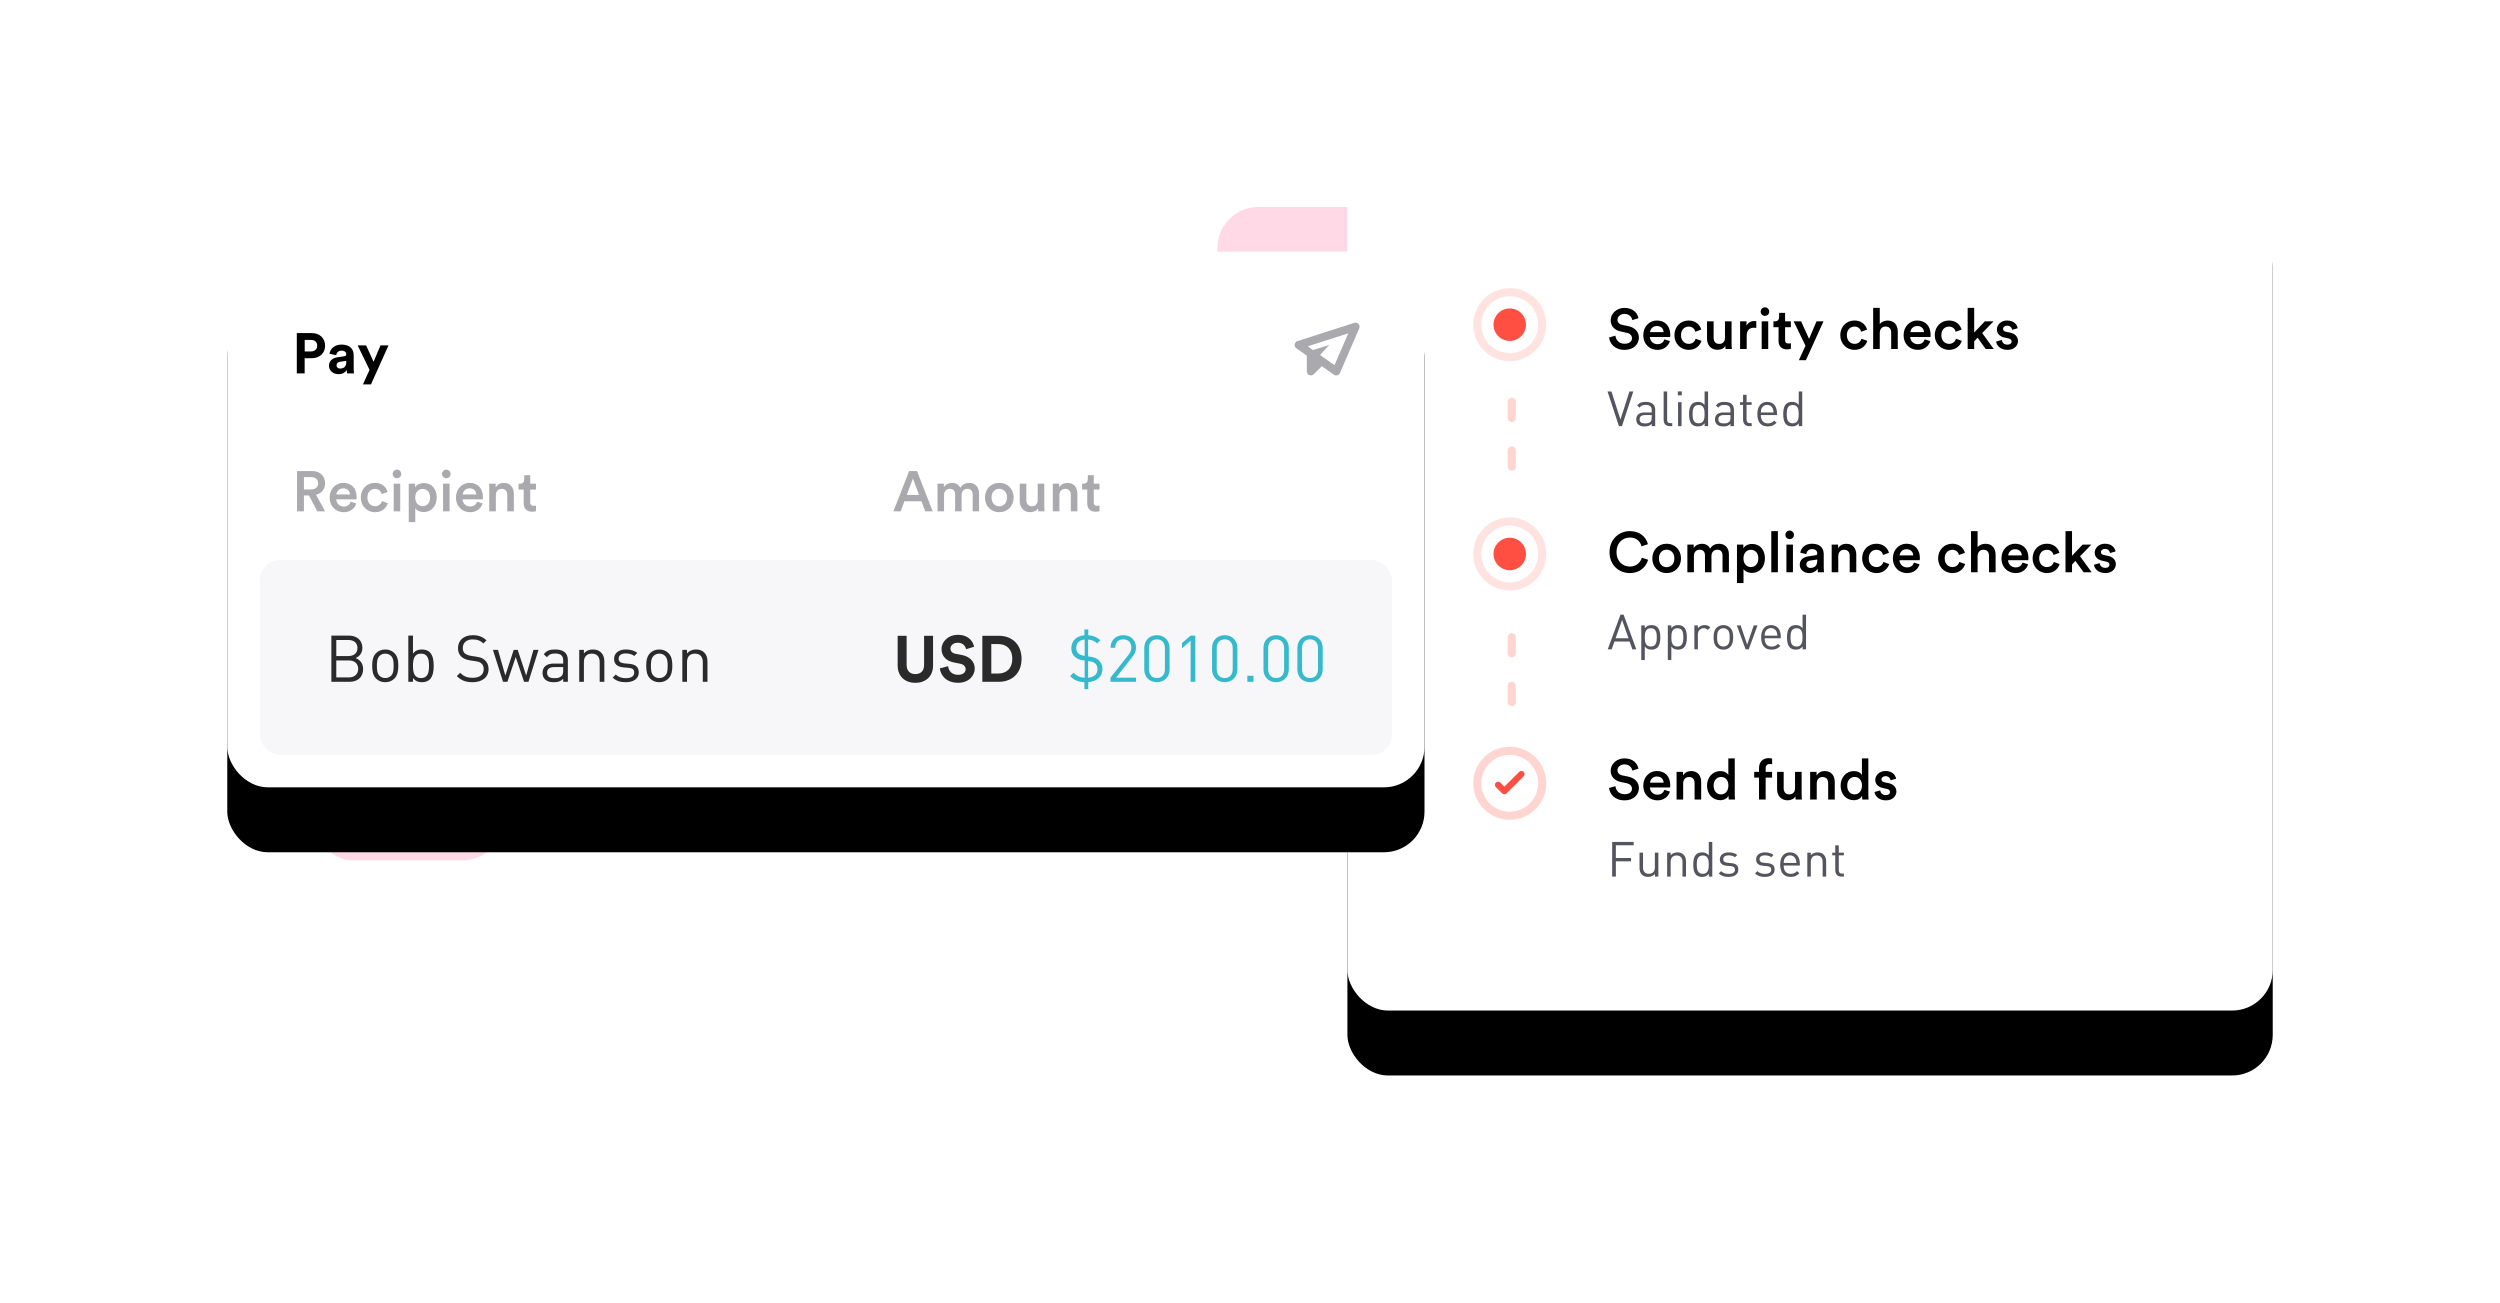
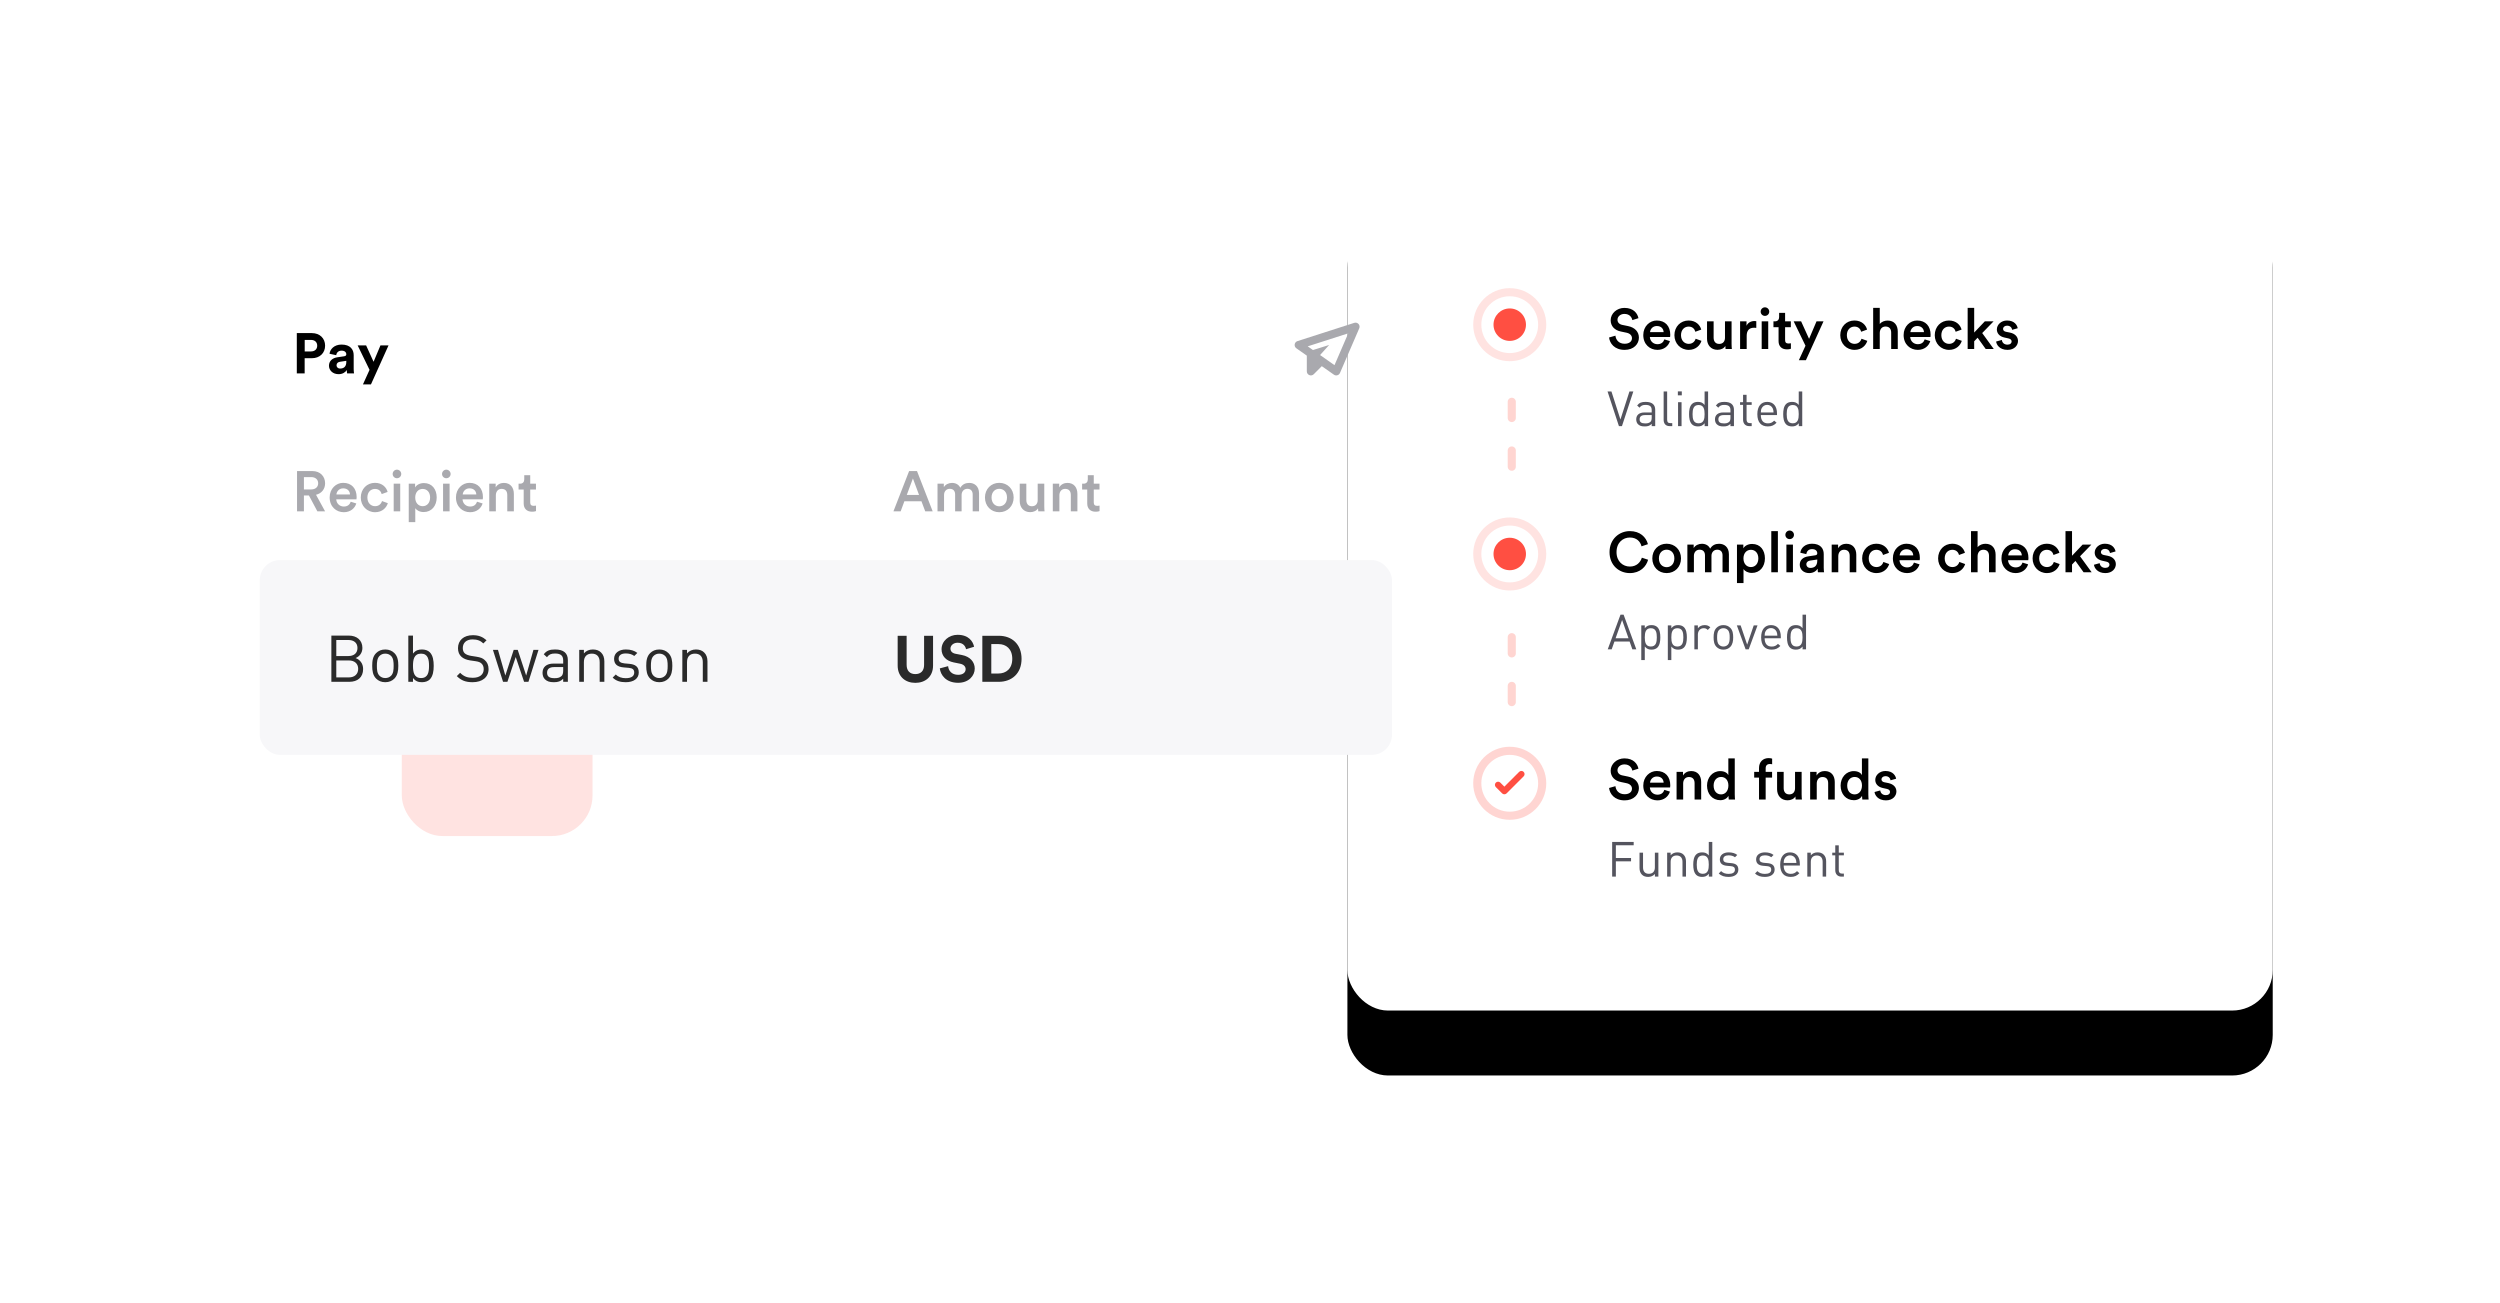
<svg xmlns="http://www.w3.org/2000/svg" xmlns:xlink="http://www.w3.org/1999/xlink" width="616" height="321" viewBox="0 0 616 321">
  <defs>
    <rect id="secure-and-compliant-en-a" width="228" height="209" x="0" y="0" rx="10" />
    <filter id="secure-and-compliant-en-b" width="180.7%" height="188%" x="-40.4%" y="-36.4%" filterUnits="objectBoundingBox">
      <feOffset dy="16" in="SourceAlpha" result="shadowOffsetOuter1" />
      <feGaussianBlur in="shadowOffsetOuter1" result="shadowBlurOuter1" stdDeviation="28" />
      <feColorMatrix in="shadowBlurOuter1" values="0 0 0 0 0.165   0 0 0 0 0.165   0 0 0 0 0.165  0 0 0 0.16 0" />
    </filter>
-     <rect id="secure-and-compliant-en-e" width="295" height="132" x="0" y="0" rx="10" />
    <filter id="secure-and-compliant-en-d" width="162.4%" height="239.4%" x="-31.2%" y="-57.6%" filterUnits="objectBoundingBox">
      <feOffset dy="16" in="SourceAlpha" result="shadowOffsetOuter1" />
      <feGaussianBlur in="shadowOffsetOuter1" result="shadowBlurOuter1" stdDeviation="28" />
      <feColorMatrix in="shadowBlurOuter1" values="0 0 0 0 0.165   0 0 0 0 0.165   0 0 0 0 0.165  0 0 0 0.16 0" />
    </filter>
    <rect id="secure-and-compliant-en-f" width="279" height="48" x="0" y="0" rx="5" />
  </defs>
  <g fill="none" fill-rule="evenodd" transform="translate(56 40)">
    <rect width="47" height="50" x="43" y="116" fill="#FF4F42" fill-rule="nonzero" opacity=".16" rx="10" />
-     <rect width="58" height="62" x="244" y="11" fill="#FF135F" fill-rule="nonzero" opacity=".16" rx="10" />
-     <rect width="47" height="50" x="21" y="122" fill="#FF135F" fill-rule="nonzero" opacity=".16" rx="10" />
    <g transform="translate(276)">
      <mask id="secure-and-compliant-en-c" fill="#fff">
        <use xlink:href="#secure-and-compliant-en-a" />
      </mask>
      <g fill-rule="nonzero">
        <use fill="#000" filter="url(#secure-and-compliant-en-b)" xlink:href="#secure-and-compliant-en-a" />
        <use fill="#FFF" xlink:href="#secure-and-compliant-en-a" />
      </g>
      <g mask="url(#secure-and-compliant-en-c)">
        <g transform="translate(32 32)">
          <path fill="#000" fill-rule="nonzero" d="M39.714,6.398 L38.202,6.874 C38.104,6.258 37.586,5.348 36.256,5.348 C35.248,5.348 34.548,6.02 34.548,6.776 C34.548,7.406 34.94,7.882 35.71,8.05 L37.138,8.344 C38.888,8.694 39.826,9.8 39.826,11.2 C39.826,12.74 38.58,14.21 36.312,14.21 C33.792,14.21 32.63,12.586 32.476,11.158 L34.044,10.71 C34.142,11.746 34.884,12.698 36.312,12.698 C37.502,12.698 38.118,12.096 38.118,11.326 C38.118,10.682 37.642,10.164 36.788,9.982 L35.388,9.688 C33.876,9.38 32.868,8.386 32.868,6.902 C32.868,5.236 34.394,3.864 36.242,3.864 C38.58,3.864 39.49,5.292 39.714,6.398 Z M42.57,9.842 L45.916,9.842 C45.888,9.044 45.356,8.33 44.236,8.33 C43.214,8.33 42.626,9.114 42.57,9.842 Z M46.098,11.62 L47.47,12.054 C47.106,13.244 46.028,14.21 44.39,14.21 C42.542,14.21 40.904,12.866 40.904,10.556 C40.904,8.4 42.5,6.972 44.222,6.972 C46.322,6.972 47.554,8.358 47.554,10.514 C47.554,10.78 47.526,11.004 47.512,11.032 L42.528,11.032 C42.57,12.068 43.382,12.81 44.39,12.81 C45.37,12.81 45.874,12.292 46.098,11.62 Z M52.076,8.47 C51.082,8.47 50.2,9.212 50.2,10.584 C50.2,11.956 51.082,12.726 52.104,12.726 C53.168,12.726 53.658,11.984 53.812,11.466 L55.24,11.984 C54.918,13.048 53.896,14.21 52.104,14.21 C50.102,14.21 48.576,12.656 48.576,10.584 C48.576,8.484 50.102,6.972 52.062,6.972 C53.896,6.972 54.904,8.12 55.184,9.212 L53.728,9.744 C53.574,9.142 53.112,8.47 52.076,8.47 Z M61.12,13.244 C60.784,13.86 59.986,14.196 59.188,14.196 C57.564,14.196 56.612,12.992 56.612,11.48 L56.612,7.182 L58.236,7.182 L58.236,11.186 C58.236,12.026 58.628,12.74 59.608,12.74 C60.546,12.74 61.036,12.11 61.036,11.214 L61.036,7.182 L62.66,7.182 L62.66,12.754 C62.66,13.314 62.702,13.748 62.73,14 L61.176,14 C61.148,13.846 61.12,13.524 61.12,13.244 Z M68.75,7.14 L68.75,8.792 C68.568,8.764 68.386,8.75 68.218,8.75 C66.958,8.75 66.384,9.478 66.384,10.752 L66.384,14 L64.76,14 L64.76,7.182 L66.342,7.182 L66.342,8.274 C66.664,7.532 67.42,7.098 68.316,7.098 C68.512,7.098 68.68,7.126 68.75,7.14 Z M71.69,14 L70.08,14 L70.08,7.182 L71.69,7.182 L71.69,14 Z M69.828,4.788 C69.828,4.2 70.304,3.724 70.878,3.724 C71.466,3.724 71.942,4.2 71.942,4.788 C71.942,5.376 71.466,5.838 70.878,5.838 C70.304,5.838 69.828,5.376 69.828,4.788 Z M75.848,5.096 L75.848,7.182 L77.262,7.182 L77.262,8.624 L75.848,8.624 L75.848,11.788 C75.848,12.39 76.114,12.642 76.716,12.642 C76.94,12.642 77.206,12.6 77.276,12.586 L77.276,13.93 C77.178,13.972 76.87,14.084 76.282,14.084 C75.022,14.084 74.238,13.328 74.238,12.054 L74.238,8.624 L72.978,8.624 L72.978,7.182 L73.328,7.182 C74.056,7.182 74.378,6.72 74.378,6.118 L74.378,5.096 L75.848,5.096 Z M80.972,16.758 L79.236,16.758 L80.874,13.188 L77.962,7.182 L79.796,7.182 L81.756,11.494 L83.59,7.182 L85.312,7.182 L80.972,16.758 Z M92.942,8.47 C91.948,8.47 91.066,9.212 91.066,10.584 C91.066,11.956 91.948,12.726 92.97,12.726 C94.034,12.726 94.524,11.984 94.678,11.466 L96.106,11.984 C95.784,13.048 94.762,14.21 92.97,14.21 C90.968,14.21 89.442,12.656 89.442,10.584 C89.442,8.484 90.968,6.972 92.928,6.972 C94.762,6.972 95.77,8.12 96.05,9.212 L94.594,9.744 C94.44,9.142 93.978,8.47 92.942,8.47 Z M99.172,9.996 L99.172,14 L97.548,14 L97.548,3.864 L99.172,3.864 L99.172,7.84 C99.634,7.238 100.404,6.986 101.118,6.986 C102.798,6.986 103.61,8.19 103.61,9.688 L103.61,14 L101.986,14 L101.986,9.968 C101.986,9.128 101.608,8.456 100.586,8.456 C99.69,8.456 99.2,9.128 99.172,9.996 Z M106.718,9.842 L110.064,9.842 C110.036,9.044 109.504,8.33 108.384,8.33 C107.362,8.33 106.774,9.114 106.718,9.842 Z M110.246,11.62 L111.618,12.054 C111.254,13.244 110.176,14.21 108.538,14.21 C106.69,14.21 105.052,12.866 105.052,10.556 C105.052,8.4 106.648,6.972 108.37,6.972 C110.47,6.972 111.702,8.358 111.702,10.514 C111.702,10.78 111.674,11.004 111.66,11.032 L106.676,11.032 C106.718,12.068 107.53,12.81 108.538,12.81 C109.518,12.81 110.022,12.292 110.246,11.62 Z M116.224,8.47 C115.23,8.47 114.348,9.212 114.348,10.584 C114.348,11.956 115.23,12.726 116.252,12.726 C117.316,12.726 117.806,11.984 117.96,11.466 L119.388,11.984 C119.066,13.048 118.044,14.21 116.252,14.21 C114.25,14.21 112.724,12.656 112.724,10.584 C112.724,8.484 114.25,6.972 116.21,6.972 C118.044,6.972 119.052,8.12 119.332,9.212 L117.876,9.744 C117.722,9.142 117.26,8.47 116.224,8.47 Z M127.214,7.182 L124.414,10.066 L127.27,14 L125.282,14 L123.28,11.214 L122.44,12.096 L122.44,14 L120.83,14 L120.83,3.864 L122.44,3.864 L122.44,9.94 L125.058,7.182 L127.214,7.182 Z M127.844,12.152 L129.258,11.76 C129.314,12.376 129.776,12.922 130.644,12.922 C131.316,12.922 131.666,12.558 131.666,12.138 C131.666,11.774 131.414,11.494 130.868,11.382 L129.86,11.158 C128.656,10.892 128.026,10.108 128.026,9.17 C128.026,7.98 129.118,6.972 130.532,6.972 C132.436,6.972 133.052,8.204 133.164,8.876 L131.792,9.268 C131.736,8.876 131.442,8.246 130.532,8.246 C129.958,8.246 129.552,8.61 129.552,9.03 C129.552,9.394 129.818,9.66 130.238,9.744 L131.274,9.954 C132.562,10.234 133.234,11.018 133.234,12.026 C133.234,13.062 132.394,14.21 130.658,14.21 C128.684,14.21 127.928,12.922 127.844,12.152 Z" />
          <path fill="#54545E" fill-rule="nonzero" d="M38.456 24.456L35.648 33 34.904 33 32.096 24.456 33.056 24.456 35.276 31.368 37.496 24.456 38.456 24.456zM43.844 33L42.98 33 42.98 32.436C42.512 32.904 42.056 33.072 41.276 33.072 40.46 33.072 40.028 32.928 39.608 32.532 39.308 32.244 39.164 31.8 39.164 31.332 39.164 30.276 39.884 29.628 41.216 29.628L42.98 29.628 42.98 29.064C42.98 28.2 42.572 27.768 41.468 27.768 40.712 27.768 40.352 27.96 39.98 28.452L39.392 27.912C39.908 27.228 40.508 27.024 41.48 27.024 43.076 27.024 43.844 27.708 43.844 28.992L43.844 33zM42.98 30.912L42.98 30.276 41.336 30.276C40.448 30.276 40.004 30.624 40.004 31.32 40.004 32.004 40.412 32.328 41.372 32.328 41.864 32.328 42.296 32.28 42.68 31.932 42.884 31.74 42.98 31.404 42.98 30.912zM48.044 33L47.42 33C46.376 33 45.92 32.328 45.92 31.428L45.92 24.456 46.784 24.456 46.784 31.392C46.784 31.968 46.964 32.256 47.576 32.256L48.044 32.256 48.044 33zM50.336 33L49.472 33 49.472 27.096 50.336 27.096 50.336 33zM50.396 25.416L49.424 25.416 49.424 24.444 50.396 24.444 50.396 25.416zM56.876 33L56.024 33 56.024 32.292C55.532 32.916 55.016 33.072 54.344 33.072 53.732 33.072 53.228 32.88 52.904 32.556 52.316 31.944 52.184 31.008 52.184 30.048 52.184 29.088 52.316 28.128 52.904 27.54 53.228 27.216 53.732 27.024 54.344 27.024 55.016 27.024 55.52 27.168 56.012 27.78L56.012 24.456 56.876 24.456 56.876 33zM56.012 30.048C56.012 28.896 55.832 27.792 54.536 27.792 53.24 27.792 53.048 28.896 53.048 30.048 53.048 31.2 53.24 32.304 54.536 32.304 55.832 32.304 56.012 31.2 56.012 30.048zM63.248 33L62.384 33 62.384 32.436C61.916 32.904 61.46 33.072 60.68 33.072 59.864 33.072 59.432 32.928 59.012 32.532 58.712 32.244 58.568 31.8 58.568 31.332 58.568 30.276 59.288 29.628 60.62 29.628L62.384 29.628 62.384 29.064C62.384 28.2 61.976 27.768 60.872 27.768 60.116 27.768 59.756 27.96 59.384 28.452L58.796 27.912C59.312 27.228 59.912 27.024 60.884 27.024 62.48 27.024 63.248 27.708 63.248 28.992L63.248 33zM62.384 30.912L62.384 30.276 60.74 30.276C59.852 30.276 59.408 30.624 59.408 31.32 59.408 32.004 59.816 32.328 60.776 32.328 61.268 32.328 61.7 32.28 62.084 31.932 62.288 31.74 62.384 31.404 62.384 30.912zM67.616 33L67.004 33C65.996 33 65.492 32.28 65.492 31.416L65.492 27.756 64.748 27.756 64.748 27.096 65.492 27.096 65.492 25.284 66.356 25.284 66.356 27.096 67.616 27.096 67.616 27.756 66.356 27.756 66.356 31.392C66.356 31.932 66.596 32.256 67.16 32.256L67.616 32.256 67.616 33zM73.856 30.276L69.872 30.276C69.872 31.572 70.46 32.316 71.612 32.316 72.296 32.316 72.692 32.112 73.16 31.644L73.748 32.16C73.148 32.76 72.584 33.072 71.588 33.072 70.004 33.072 69.008 32.124 69.008 30.048 69.008 28.116 69.932 27.024 71.432 27.024 72.98 27.024 73.856 28.104 73.856 29.892L73.856 30.276zM69.872 29.628L73.004 29.628C72.968 29.136 72.944 28.98 72.812 28.644 72.56 28.104 72.068 27.756 71.432 27.756 70.796 27.756 70.304 28.104 70.052 28.644 69.896 28.968 69.908 29.148 69.872 29.628zM80.072 33L79.22 33 79.22 32.292C78.728 32.916 78.212 33.072 77.54 33.072 76.928 33.072 76.424 32.88 76.1 32.556 75.512 31.944 75.38 31.008 75.38 30.048 75.38 29.088 75.512 28.128 76.1 27.54 76.424 27.216 76.928 27.024 77.54 27.024 78.212 27.024 78.716 27.168 79.208 27.78L79.208 24.456 80.072 24.456 80.072 33zM79.208 30.048C79.208 28.896 79.028 27.792 77.732 27.792 76.436 27.792 76.244 28.896 76.244 30.048 76.244 31.2 76.436 32.304 77.732 32.304 79.028 32.304 79.208 31.2 79.208 30.048zM39.188 88L38.216 88 37.532 86.068 33.8 86.068 33.116 88 32.144 88 35.288 79.456 36.056 79.456 39.188 88zM37.268 85.276L35.684 80.764 34.076 85.276 37.268 85.276zM45.104 85.048C45.104 86.008 44.972 86.944 44.384 87.556 44.06 87.88 43.556 88.072 42.944 88.072 42.284 88.072 41.768 87.916 41.276 87.304L41.276 90.64 40.412 90.64 40.412 82.096 41.276 82.096 41.276 82.792C41.768 82.18 42.272 82.024 42.944 82.024 43.556 82.024 44.06 82.216 44.384 82.54 44.972 83.128 45.104 84.088 45.104 85.048zM44.24 85.048C44.24 83.896 44.06 82.792 42.764 82.792 41.468 82.792 41.276 83.896 41.276 85.048 41.276 86.2 41.468 87.304 42.764 87.304 44.06 87.304 44.24 86.2 44.24 85.048zM51.644 85.048C51.644 86.008 51.512 86.944 50.924 87.556 50.6 87.88 50.096 88.072 49.484 88.072 48.824 88.072 48.308 87.916 47.816 87.304L47.816 90.64 46.952 90.64 46.952 82.096 47.816 82.096 47.816 82.792C48.308 82.18 48.812 82.024 49.484 82.024 50.096 82.024 50.6 82.216 50.924 82.54 51.512 83.128 51.644 84.088 51.644 85.048zM50.78 85.048C50.78 83.896 50.6 82.792 49.304 82.792 48.008 82.792 47.816 83.896 47.816 85.048 47.816 86.2 48.008 87.304 49.304 87.304 50.6 87.304 50.78 86.2 50.78 85.048zM57.428 82.576L56.792 83.224C56.468 82.9 56.24 82.792 55.772 82.792 54.908 82.792 54.356 83.476 54.356 84.376L54.356 88 53.492 88 53.492 82.096 54.356 82.096 54.356 82.816C54.68 82.324 55.328 82.024 56.012 82.024 56.576 82.024 57.008 82.156 57.428 82.576zM63.056 85.048C63.056 85.96 62.924 86.788 62.336 87.4 61.916 87.82 61.364 88.072 60.644 88.072 59.924 88.072 59.372 87.82 58.952 87.4 58.352 86.8 58.232 85.96 58.232 85.048 58.232 84.136 58.34 83.308 58.952 82.696 59.372 82.276 59.924 82.024 60.644 82.024 61.364 82.024 61.916 82.276 62.336 82.696 62.948 83.308 63.056 84.136 63.056 85.048zM62.192 85.048C62.192 84.376 62.156 83.656 61.724 83.224 61.436 82.936 61.076 82.792 60.644 82.792 60.224 82.792 59.864 82.936 59.576 83.224 59.144 83.656 59.096 84.376 59.096 85.048 59.096 85.72 59.132 86.428 59.576 86.872 59.864 87.16 60.224 87.304 60.644 87.304 61.076 87.304 61.436 87.16 61.724 86.872 62.156 86.428 62.192 85.72 62.192 85.048zM69.056 82.096L66.884 88 66.116 88 63.956 82.096 64.892 82.096 66.5 86.836 68.12 82.096 69.056 82.096zM74.792 85.276L70.808 85.276C70.808 86.572 71.396 87.316 72.548 87.316 73.232 87.316 73.628 87.112 74.096 86.644L74.684 87.16C74.084 87.76 73.52 88.072 72.524 88.072 70.94 88.072 69.944 87.124 69.944 85.048 69.944 83.116 70.868 82.024 72.368 82.024 73.916 82.024 74.792 83.104 74.792 84.892L74.792 85.276zM70.808 84.628L73.94 84.628C73.904 84.136 73.88 83.98 73.748 83.644 73.496 83.104 73.004 82.756 72.368 82.756 71.732 82.756 71.24 83.104 70.988 83.644 70.832 83.968 70.844 84.148 70.808 84.628zM81.008 88L80.156 88 80.156 87.292C79.664 87.916 79.148 88.072 78.476 88.072 77.864 88.072 77.36 87.88 77.036 87.556 76.448 86.944 76.316 86.008 76.316 85.048 76.316 84.088 76.448 83.128 77.036 82.54 77.36 82.216 77.864 82.024 78.476 82.024 79.148 82.024 79.652 82.168 80.144 82.78L80.144 79.456 81.008 79.456 81.008 88zM80.144 85.048C80.144 83.896 79.964 82.792 78.668 82.792 77.372 82.792 77.18 83.896 77.18 85.048 77.18 86.2 77.372 87.304 78.668 87.304 79.964 87.304 80.144 86.2 80.144 85.048zM38.54 136.272L34.148 136.272 34.148 139.416 37.892 139.416 37.892 140.232 34.148 140.232 34.148 144 33.236 144 33.236 135.456 38.54 135.456 38.54 136.272zM44.624 144L43.772 144 43.772 143.34C43.352 143.82 42.776 144.072 42.104 144.072 41.456 144.072 40.952 143.892 40.58 143.52 40.16 143.1 39.98 142.548 39.98 141.864L39.98 138.096 40.844 138.096 40.844 141.732C40.844 142.788 41.384 143.304 42.284 143.304 43.184 143.304 43.76 142.776 43.76 141.732L43.76 138.096 44.624 138.096 44.624 144zM51.428 144L50.564 144 50.564 140.364C50.564 139.308 50.012 138.792 49.112 138.792 48.212 138.792 47.648 139.32 47.648 140.364L47.648 144 46.784 144 46.784 138.096 47.648 138.096 47.648 138.744C48.068 138.264 48.632 138.024 49.304 138.024 49.94 138.024 50.444 138.204 50.816 138.576 51.224 138.972 51.428 139.524 51.428 140.22L51.428 144zM57.908 144L57.056 144 57.056 143.292C56.564 143.916 56.048 144.072 55.376 144.072 54.764 144.072 54.26 143.88 53.936 143.556 53.348 142.944 53.216 142.008 53.216 141.048 53.216 140.088 53.348 139.128 53.936 138.54 54.26 138.216 54.764 138.024 55.376 138.024 56.048 138.024 56.552 138.168 57.044 138.78L57.044 135.456 57.908 135.456 57.908 144zM57.044 141.048C57.044 139.896 56.864 138.792 55.568 138.792 54.272 138.792 54.08 139.896 54.08 141.048 54.08 142.2 54.272 143.304 55.568 143.304 56.864 143.304 57.044 142.2 57.044 141.048zM64.328 142.272C64.328 143.412 63.368 144.072 61.928 144.072 60.92 144.072 60.14 143.844 59.504 143.22L60.08 142.644C60.548 143.124 61.184 143.328 61.916 143.328 62.912 143.328 63.488 142.992 63.488 142.284 63.488 141.756 63.212 141.48 62.504 141.42L61.532 141.336C60.38 141.24 59.768 140.748 59.768 139.752 59.768 138.672 60.668 138.024 61.94 138.024 62.804 138.024 63.524 138.228 64.064 138.66L63.5 139.224C63.08 138.9 62.54 138.756 61.928 138.756 61.064 138.756 60.608 139.116 60.608 139.728 60.608 140.256 60.932 140.508 61.664 140.592L62.588 140.676C63.62 140.772 64.328 141.156 64.328 142.272zM73.268 142.272C73.268 143.412 72.308 144.072 70.868 144.072 69.86 144.072 69.08 143.844 68.444 143.22L69.02 142.644C69.488 143.124 70.124 143.328 70.856 143.328 71.852 143.328 72.428 142.992 72.428 142.284 72.428 141.756 72.152 141.48 71.444 141.42L70.472 141.336C69.32 141.24 68.708 140.748 68.708 139.752 68.708 138.672 69.608 138.024 70.88 138.024 71.744 138.024 72.464 138.228 73.004 138.66L72.44 139.224C72.02 138.9 71.48 138.756 70.868 138.756 70.004 138.756 69.548 139.116 69.548 139.728 69.548 140.256 69.872 140.508 70.604 140.592L71.528 140.676C72.56 140.772 73.268 141.156 73.268 142.272zM79.484 141.276L75.5 141.276C75.5 142.572 76.088 143.316 77.24 143.316 77.924 143.316 78.32 143.112 78.788 142.644L79.376 143.16C78.776 143.76 78.212 144.072 77.216 144.072 75.632 144.072 74.636 143.124 74.636 141.048 74.636 139.116 75.56 138.024 77.06 138.024 78.608 138.024 79.484 139.104 79.484 140.892L79.484 141.276zM75.5 140.628L78.632 140.628C78.596 140.136 78.572 139.98 78.44 139.644 78.188 139.104 77.696 138.756 77.06 138.756 76.424 138.756 75.932 139.104 75.68 139.644 75.524 139.968 75.536 140.148 75.5 140.628zM85.964 144L85.1 144 85.1 140.364C85.1 139.308 84.548 138.792 83.648 138.792 82.748 138.792 82.184 139.32 82.184 140.364L82.184 144 81.32 144 81.32 138.096 82.184 138.096 82.184 138.744C82.604 138.264 83.168 138.024 83.84 138.024 84.476 138.024 84.98 138.204 85.352 138.576 85.76 138.972 85.964 139.524 85.964 140.22L85.964 144zM90.332 144L89.72 144C88.712 144 88.208 143.28 88.208 142.416L88.208 138.756 87.464 138.756 87.464 138.096 88.208 138.096 88.208 136.284 89.072 136.284 89.072 138.096 90.332 138.096 90.332 138.756 89.072 138.756 89.072 142.392C89.072 142.932 89.312 143.256 89.876 143.256L90.332 143.256 90.332 144z" />
          <g fill-rule="nonzero">
            <circle cx="8" cy="8" r="4" fill="#FF4F42" />
            <circle cx="8" cy="8" r="8" stroke="#FF4F42" stroke-width="2" opacity=".158" />
          </g>
          <g fill-rule="nonzero" transform="translate(0 56.5)">
            <circle cx="8" cy="8" r="4" fill="#FF4F42" />
            <circle cx="8" cy="8" r="8" stroke="#FF4F42" stroke-width="2" opacity=".158" />
          </g>
          <g transform="translate(0 113)">
            <circle cx="8" cy="8" r="8" fill="#FFF" fill-rule="nonzero" stroke="#FF4F42" stroke-width="2" opacity=".238" />
            <g transform="translate(3 3)">
              <rect width="10" height="10" />
              <path fill="#FF4F42" d="M3.122,7.488 L1.576,5.942 C1.271,5.636 1.271,5.142 1.576,4.837 C1.881,4.532 2.375,4.532 2.681,4.837 L3.675,5.831 L7.321,2.185 C7.626,1.88 8.121,1.88 8.426,2.185 C8.731,2.49 8.731,2.985 8.426,3.29 L4.227,7.488 C3.922,7.793 3.428,7.793 3.122,7.488 Z" />
            </g>
          </g>
          <path stroke="#FF4F42" stroke-dasharray="4 8" stroke-linecap="round" stroke-linejoin="round" stroke-width="2" d="M8.5 27L8.5 47M8.5 85L8.5 106.5" opacity=".24" />
          <path fill="#000" fill-rule="nonzero" d="M37.6 69.21C34.926 69.21 32.588 67.278 32.588 64.044 32.588 60.81 35.01 58.864 37.586 58.864 40.106 58.864 41.604 60.348 42.052 62.084L40.47 62.616C40.176 61.412 39.252 60.446 37.586 60.446 35.948 60.446 34.31 61.636 34.31 64.044 34.31 66.368 35.906 67.6 37.6 67.6 39.266 67.6 40.218 66.536 40.554 65.416L42.094 65.92C41.646 67.6 40.134 69.21 37.6 69.21zM46.658 67.754C47.666 67.754 48.562 67.012 48.562 65.584 48.562 64.17 47.666 63.442 46.658 63.442 45.664 63.442 44.754 64.17 44.754 65.584 44.754 66.998 45.664 67.754 46.658 67.754zM46.658 61.972C48.702 61.972 50.2 63.498 50.2 65.584 50.2 67.684 48.702 69.21 46.658 69.21 44.628 69.21 43.13 67.684 43.13 65.584 43.13 63.498 44.628 61.972 46.658 61.972zM53.378 69L51.768 69 51.768 62.182 53.322 62.182 53.322 63.05C53.714 62.35 54.568 61.986 55.338 61.986 56.234 61.986 57.018 62.392 57.382 63.19 57.914 62.294 58.712 61.986 59.594 61.986 60.826 61.986 62.002 62.77 62.002 64.576L62.002 69 60.434 69 60.434 64.842C60.434 64.044 60.028 63.442 59.118 63.442 58.264 63.442 57.704 64.114 57.704 64.954L57.704 69 56.108 69 56.108 64.842C56.108 64.058 55.716 63.442 54.792 63.442 53.924 63.442 53.378 64.086 53.378 64.954L53.378 69zM65.6 71.66L63.99 71.66 63.99 62.182 65.558 62.182 65.558 63.106C65.894 62.518 66.678 62.028 67.728 62.028 69.744 62.028 70.878 63.568 70.878 65.584 70.878 67.628 69.632 69.168 67.672 69.168 66.692 69.168 65.95 68.748 65.6 68.23L65.6 71.66zM69.254 65.584C69.254 64.31 68.512 63.47 67.42 63.47 66.356 63.47 65.586 64.31 65.586 65.584 65.586 66.886 66.356 67.726 67.42 67.726 68.498 67.726 69.254 66.886 69.254 65.584zM74.07 69L72.446 69 72.446 58.864 74.07 58.864 74.07 69zM77.78 69L76.17 69 76.17 62.182 77.78 62.182 77.78 69zM75.918 59.788C75.918 59.2 76.394 58.724 76.968 58.724 77.556 58.724 78.032 59.2 78.032 59.788 78.032 60.376 77.556 60.838 76.968 60.838 76.394 60.838 75.918 60.376 75.918 59.788zM79.46 67.152C79.46 65.934 80.356 65.262 81.518 65.094L83.268 64.828C83.66 64.772 83.772 64.576 83.772 64.338 83.772 63.764 83.38 63.302 82.484 63.302 81.63 63.302 81.154 63.848 81.084 64.534L79.6 64.198C79.726 63.022 80.79 61.972 82.47 61.972 84.57 61.972 85.368 63.162 85.368 64.52L85.368 67.908C85.368 68.524 85.438 68.93 85.452 69L83.94 69C83.926 68.958 83.87 68.678 83.87 68.132 83.548 68.65 82.876 69.21 81.77 69.21 80.342 69.21 79.46 68.23 79.46 67.152zM82.078 67.936C82.988 67.936 83.772 67.502 83.772 66.172L83.772 65.864 81.994 66.13C81.49 66.214 81.084 66.494 81.084 67.054 81.084 67.516 81.434 67.936 82.078 67.936zM88.952 65.066L88.952 69 87.328 69 87.328 62.182 88.91 62.182 88.91 63.092C89.358 62.308 90.17 61.986 90.926 61.986 92.592 61.986 93.39 63.19 93.39 64.688L93.39 69 91.766 69 91.766 64.968C91.766 64.128 91.388 63.456 90.366 63.456 89.442 63.456 88.952 64.17 88.952 65.066zM98.332 63.47C97.338 63.47 96.456 64.212 96.456 65.584 96.456 66.956 97.338 67.726 98.36 67.726 99.424 67.726 99.914 66.984 100.068 66.466L101.496 66.984C101.174 68.048 100.152 69.21 98.36 69.21 96.358 69.21 94.832 67.656 94.832 65.584 94.832 63.484 96.358 61.972 98.318 61.972 100.152 61.972 101.16 63.12 101.44 64.212L99.984 64.744C99.83 64.142 99.368 63.47 98.332 63.47zM104.072 64.842L107.418 64.842C107.39 64.044 106.858 63.33 105.738 63.33 104.716 63.33 104.128 64.114 104.072 64.842zM107.6 66.62L108.972 67.054C108.608 68.244 107.53 69.21 105.892 69.21 104.044 69.21 102.406 67.866 102.406 65.556 102.406 63.4 104.002 61.972 105.724 61.972 107.824 61.972 109.056 63.358 109.056 65.514 109.056 65.78 109.028 66.004 109.014 66.032L104.03 66.032C104.072 67.068 104.884 67.81 105.892 67.81 106.872 67.81 107.376 67.292 107.6 66.62zM117.05 63.47C116.056 63.47 115.174 64.212 115.174 65.584 115.174 66.956 116.056 67.726 117.078 67.726 118.142 67.726 118.632 66.984 118.786 66.466L120.214 66.984C119.892 68.048 118.87 69.21 117.078 69.21 115.076 69.21 113.55 67.656 113.55 65.584 113.55 63.484 115.076 61.972 117.036 61.972 118.87 61.972 119.878 63.12 120.158 64.212L118.702 64.744C118.548 64.142 118.086 63.47 117.05 63.47zM123.28 64.996L123.28 69 121.656 69 121.656 58.864 123.28 58.864 123.28 62.84C123.742 62.238 124.512 61.986 125.226 61.986 126.906 61.986 127.718 63.19 127.718 64.688L127.718 69 126.094 69 126.094 64.968C126.094 64.128 125.716 63.456 124.694 63.456 123.798 63.456 123.308 64.128 123.28 64.996zM130.826 64.842L134.172 64.842C134.144 64.044 133.612 63.33 132.492 63.33 131.47 63.33 130.882 64.114 130.826 64.842zM134.354 66.62L135.726 67.054C135.362 68.244 134.284 69.21 132.646 69.21 130.798 69.21 129.16 67.866 129.16 65.556 129.16 63.4 130.756 61.972 132.478 61.972 134.578 61.972 135.81 63.358 135.81 65.514 135.81 65.78 135.782 66.004 135.768 66.032L130.784 66.032C130.826 67.068 131.638 67.81 132.646 67.81 133.626 67.81 134.13 67.292 134.354 66.62zM140.332 63.47C139.338 63.47 138.456 64.212 138.456 65.584 138.456 66.956 139.338 67.726 140.36 67.726 141.424 67.726 141.914 66.984 142.068 66.466L143.496 66.984C143.174 68.048 142.152 69.21 140.36 69.21 138.358 69.21 136.832 67.656 136.832 65.584 136.832 63.484 138.358 61.972 140.318 61.972 142.152 61.972 143.16 63.12 143.44 64.212L141.984 64.744C141.83 64.142 141.368 63.47 140.332 63.47zM151.322 62.182L148.522 65.066 151.378 69 149.39 69 147.388 66.214 146.548 67.096 146.548 69 144.938 69 144.938 58.864 146.548 58.864 146.548 64.94 149.166 62.182 151.322 62.182zM151.952 67.152L153.366 66.76C153.422 67.376 153.884 67.922 154.752 67.922 155.424 67.922 155.774 67.558 155.774 67.138 155.774 66.774 155.522 66.494 154.976 66.382L153.968 66.158C152.764 65.892 152.134 65.108 152.134 64.17 152.134 62.98 153.226 61.972 154.64 61.972 156.544 61.972 157.16 63.204 157.272 63.876L155.9 64.268C155.844 63.876 155.55 63.246 154.64 63.246 154.066 63.246 153.66 63.61 153.66 64.03 153.66 64.394 153.926 64.66 154.346 64.744L155.382 64.954C156.67 65.234 157.342 66.018 157.342 67.026 157.342 68.062 156.502 69.21 154.766 69.21 152.792 69.21 152.036 67.922 151.952 67.152zM39.714 117.398L38.202 117.874C38.104 117.258 37.586 116.348 36.256 116.348 35.248 116.348 34.548 117.02 34.548 117.776 34.548 118.406 34.94 118.882 35.71 119.05L37.138 119.344C38.888 119.694 39.826 120.8 39.826 122.2 39.826 123.74 38.58 125.21 36.312 125.21 33.792 125.21 32.63 123.586 32.476 122.158L34.044 121.71C34.142 122.746 34.884 123.698 36.312 123.698 37.502 123.698 38.118 123.096 38.118 122.326 38.118 121.682 37.642 121.164 36.788 120.982L35.388 120.688C33.876 120.38 32.868 119.386 32.868 117.902 32.868 116.236 34.394 114.864 36.242 114.864 38.58 114.864 39.49 116.292 39.714 117.398zM42.57 120.842L45.916 120.842C45.888 120.044 45.356 119.33 44.236 119.33 43.214 119.33 42.626 120.114 42.57 120.842zM46.098 122.62L47.47 123.054C47.106 124.244 46.028 125.21 44.39 125.21 42.542 125.21 40.904 123.866 40.904 121.556 40.904 119.4 42.5 117.972 44.222 117.972 46.322 117.972 47.554 119.358 47.554 121.514 47.554 121.78 47.526 122.004 47.512 122.032L42.528 122.032C42.57 123.068 43.382 123.81 44.39 123.81 45.37 123.81 45.874 123.292 46.098 122.62zM50.732 121.066L50.732 125 49.108 125 49.108 118.182 50.69 118.182 50.69 119.092C51.138 118.308 51.95 117.986 52.706 117.986 54.372 117.986 55.17 119.19 55.17 120.688L55.17 125 53.546 125 53.546 120.968C53.546 120.128 53.168 119.456 52.146 119.456 51.222 119.456 50.732 120.17 50.732 121.066zM58.236 121.57C58.236 122.872 58.964 123.74 60.07 123.74 61.134 123.74 61.876 122.858 61.876 121.556 61.876 120.254 61.148 119.442 60.084 119.442 59.02 119.442 58.236 120.268 58.236 121.57zM63.444 114.864L63.444 123.754C63.444 124.37 63.5 124.888 63.514 125L61.96 125C61.932 124.846 61.89 124.398 61.89 124.118 61.568 124.692 60.854 125.168 59.888 125.168 57.928 125.168 56.612 123.628 56.612 121.57 56.612 119.61 57.942 118 59.86 118 61.05 118 61.652 118.546 61.862 118.98L61.862 114.864 63.444 114.864zM72.068 116.25C71.634 116.25 71.06 116.446 71.06 117.286L71.06 118.182 72.642 118.182 72.642 119.596 71.06 119.596 71.06 125 69.422 125 69.422 119.596 68.232 119.596 68.232 118.182 69.422 118.182 69.422 117.244C69.422 115.718 70.402 114.794 71.802 114.794 72.208 114.794 72.544 114.878 72.656 114.934L72.656 116.32C72.558 116.292 72.376 116.25 72.068 116.25zM78.382 124.244C78.046 124.86 77.248 125.196 76.45 125.196 74.826 125.196 73.874 123.992 73.874 122.48L73.874 118.182 75.498 118.182 75.498 122.186C75.498 123.026 75.89 123.74 76.87 123.74 77.808 123.74 78.298 123.11 78.298 122.214L78.298 118.182 79.922 118.182 79.922 123.754C79.922 124.314 79.964 124.748 79.992 125L78.438 125C78.41 124.846 78.382 124.524 78.382 124.244zM83.646 121.066L83.646 125 82.022 125 82.022 118.182 83.604 118.182 83.604 119.092C84.052 118.308 84.864 117.986 85.62 117.986 87.286 117.986 88.084 119.19 88.084 120.688L88.084 125 86.46 125 86.46 120.968C86.46 120.128 86.082 119.456 85.06 119.456 84.136 119.456 83.646 120.17 83.646 121.066zM91.15 121.57C91.15 122.872 91.878 123.74 92.984 123.74 94.048 123.74 94.79 122.858 94.79 121.556 94.79 120.254 94.062 119.442 92.998 119.442 91.934 119.442 91.15 120.268 91.15 121.57zM96.358 114.864L96.358 123.754C96.358 124.37 96.414 124.888 96.428 125L94.874 125C94.846 124.846 94.804 124.398 94.804 124.118 94.482 124.692 93.768 125.168 92.802 125.168 90.842 125.168 89.526 123.628 89.526 121.57 89.526 119.61 90.856 118 92.774 118 93.964 118 94.566 118.546 94.776 118.98L94.776 114.864 96.358 114.864zM97.884 123.152L99.298 122.76C99.354 123.376 99.816 123.922 100.684 123.922 101.356 123.922 101.706 123.558 101.706 123.138 101.706 122.774 101.454 122.494 100.908 122.382L99.9 122.158C98.696 121.892 98.066 121.108 98.066 120.17 98.066 118.98 99.158 117.972 100.572 117.972 102.476 117.972 103.092 119.204 103.204 119.876L101.832 120.268C101.776 119.876 101.482 119.246 100.572 119.246 99.998 119.246 99.592 119.61 99.592 120.03 99.592 120.394 99.858 120.66 100.278 120.744L101.314 120.954C102.602 121.234 103.274 122.018 103.274 123.026 103.274 124.062 102.434 125.21 100.698 125.21 98.724 125.21 97.968 123.922 97.884 123.152z" />
        </g>
      </g>
    </g>
    <g transform="translate(0 22)">
      <g fill-rule="nonzero">
        <use fill="#000" filter="url(#secure-and-compliant-en-d)" xlink:href="#secure-and-compliant-en-e" />
        <use fill="#FFF" xlink:href="#secure-and-compliant-en-e" />
      </g>
      <g transform="translate(263 16)">
        <rect width="16" height="16" />
        <path fill="#A9A9AE" d="M6.268,9.482 L9.82,11.977 L13.209,4.128 L3.219,7.339 L4.513,8.248 L8.5,7.002 L6.268,9.482 Z M6.692,12.224 L4.707,14.209 C4.077,14.839 3,14.393 3,13.502 L3,9.63 L0.425,7.82 C-0.25,7.345 -0.092,6.303 0.694,6.05 L14.694,1.55 C15.512,1.287 16.259,2.11 15.918,2.898 L11.168,13.898 C10.917,14.481 10.194,14.685 9.675,14.32 L6.692,12.224 Z" />
      </g>
      <g transform="translate(8 76)">
        <use fill="#F7F7F9" fill-rule="nonzero" xlink:href="#secure-and-compliant-en-f" />
-         <path fill="#34BACC" fill-rule="nonzero" d="M207.64,26.864 C207.64,28.704 206.264,29.936 204.152,30.064 L204.152,31.824 L203.192,31.824 L203.192,30.096 C201.672,30.032 200.68,29.6 199.672,28.592 L200.504,27.76 C201.352,28.608 202.168,28.944 203.256,28.992 L203.256,24.752 L202.936,24.72 C202.056,24.64 201.304,24.24 200.856,23.856 C200.264,23.328 199.976,22.624 199.976,21.728 C199.976,19.92 201.192,18.704 203.192,18.528 L203.192,17.104 L204.152,17.104 L204.152,18.528 C205.384,18.592 206.232,18.976 207.128,19.76 L206.344,20.544 C205.72,19.984 205.08,19.648 204.104,19.584 L204.104,23.728 L204.6,23.808 C205.656,23.984 206.184,24.176 206.664,24.608 C207.288,25.136 207.64,25.904 207.64,26.864 Z M206.424,26.896 C206.424,26.304 206.232,25.792 205.864,25.472 C205.336,25.008 204.792,24.992 204.104,24.88 L204.104,28.992 C205.56,28.88 206.424,28.128 206.424,26.896 Z M203.256,23.616 L203.256,19.584 C201.912,19.696 201.176,20.48 201.176,21.68 C201.176,22.256 201.352,22.688 201.688,22.992 C202.136,23.36 202.696,23.536 203.256,23.616 Z M215.912,30 L209.624,30 L209.624,28.976 L214.12,23.264 C214.552,22.704 214.76,22.208 214.76,21.584 C214.76,20.352 214.04,19.536 212.776,19.536 C211.704,19.536 210.792,20.128 210.792,21.6 L209.64,21.6 C209.64,19.808 210.872,18.512 212.776,18.512 C214.648,18.512 215.912,19.712 215.912,21.584 C215.912,22.496 215.624,23.072 215,23.888 L211.016,28.976 L215.912,28.976 L215.912,30 Z M224.184,21.648 L224.184,26.96 C224.184,28.848 222.84,30.096 221.064,30.096 C219.272,30.096 217.944,28.848 217.944,26.96 L217.944,21.648 C217.944,19.76 219.272,18.512 221.064,18.512 C222.84,18.512 224.184,19.76 224.184,21.648 Z M223.032,26.896 L223.032,21.712 C223.032,20.448 222.344,19.536 221.064,19.536 C219.784,19.536 219.096,20.448 219.096,21.712 L219.096,26.896 C219.096,28.16 219.784,29.072 221.064,29.072 C222.344,29.072 223.032,28.16 223.032,26.896 Z M230.52,30 L229.368,30 L229.368,19.888 L227.24,21.76 L227.24,20.448 L229.368,18.608 L230.52,18.608 L230.52,30 Z M240.888,21.648 L240.888,26.96 C240.888,28.848 239.544,30.096 237.768,30.096 C235.976,30.096 234.648,28.848 234.648,26.96 L234.648,21.648 C234.648,19.76 235.976,18.512 237.768,18.512 C239.544,18.512 240.888,19.76 240.888,21.648 Z M239.736,26.896 L239.736,21.712 C239.736,20.448 239.048,19.536 237.768,19.536 C236.488,19.536 235.8,20.448 235.8,21.712 L235.8,26.896 C235.8,28.16 236.488,29.072 237.768,29.072 C239.048,29.072 239.736,28.16 239.736,26.896 Z M244.856,30 L243.352,30 L243.352,28.496 L244.856,28.496 L244.856,30 Z M253.56,21.648 L253.56,26.96 C253.56,28.848 252.216,30.096 250.44,30.096 C248.648,30.096 247.32,28.848 247.32,26.96 L247.32,21.648 C247.32,19.76 248.648,18.512 250.44,18.512 C252.216,18.512 253.56,19.76 253.56,21.648 Z M252.408,26.896 L252.408,21.712 C252.408,20.448 251.72,19.536 250.44,19.536 C249.16,19.536 248.472,20.448 248.472,21.712 L248.472,26.896 C248.472,28.16 249.16,29.072 250.44,29.072 C251.72,29.072 252.408,28.16 252.408,26.896 Z M261.912,21.648 L261.912,26.96 C261.912,28.848 260.568,30.096 258.792,30.096 C257,30.096 255.672,28.848 255.672,26.96 L255.672,21.648 C255.672,19.76 257,18.512 258.792,18.512 C260.568,18.512 261.912,19.76 261.912,21.648 Z M260.76,26.896 L260.76,21.712 C260.76,20.448 260.072,19.536 258.792,19.536 C257.512,19.536 256.824,20.448 256.824,21.712 L256.824,26.896 C256.824,28.16 257.512,29.072 258.792,29.072 C260.072,29.072 260.76,28.16 260.76,26.896 Z" />
        <path fill="#2A2A2A" fill-rule="nonzero" d="M161.536 30.256C159.12 30.256 157.184 28.768 157.184 25.984L157.184 18.656 159.392 18.656 159.392 25.824C159.392 27.312 160.224 28.096 161.536 28.096 162.88 28.096 163.696 27.312 163.696 25.824L163.696 18.656 165.904 18.656 165.904 25.984C165.904 28.768 163.968 30.256 161.536 30.256zM176.016 21.36L174.032 21.968C173.92 21.344 173.408 20.368 171.968 20.368 170.896 20.368 170.192 21.056 170.192 21.808 170.192 22.432 170.592 22.928 171.424 23.088L173.008 23.392C175.072 23.792 176.176 25.136 176.176 26.736 176.176 28.48 174.72 30.24 172.08 30.24 169.072 30.24 167.744 28.304 167.568 26.688L169.616 26.144C169.712 27.264 170.496 28.272 172.096 28.272 173.28 28.272 173.936 27.68 173.936 26.88 173.936 26.224 173.44 25.712 172.56 25.536L170.976 25.216C169.168 24.848 168 23.68 168 21.968 168 19.952 169.808 18.416 171.952 18.416 174.704 18.416 175.76 20.08 176.016 21.36zM180.256 27.952L182.016 27.952C183.872 27.952 185.424 26.8 185.424 24.336 185.424 21.872 183.888 20.704 182.032 20.704L180.256 20.704 180.256 27.952zM182.096 30L178.048 30 178.048 18.656 182.112 18.656C185.344 18.656 187.712 20.752 187.712 24.336 187.712 27.92 185.328 30 182.096 30zM25.472 26.848C25.472 28.912 24.08 30 22.08 30L17.648 30 17.648 18.608 21.936 18.608C23.92 18.608 25.296 19.744 25.296 21.648 25.296 22.864 24.576 23.776 23.616 24.144 24.704 24.544 25.472 25.488 25.472 26.848zM24.256 26.816C24.256 25.536 23.376 24.736 21.968 24.736L18.864 24.736 18.864 28.912 21.968 28.912C23.376 28.912 24.256 28.096 24.256 26.816zM24.08 21.664C24.08 20.32 23.104 19.696 21.84 19.696L18.864 19.696 18.864 23.648 21.84 23.648C23.104 23.648 24.08 23.024 24.08 21.664zM34.144 26.064C34.144 27.28 33.968 28.384 33.184 29.2 32.624 29.76 31.888 30.096 30.928 30.096 29.968 30.096 29.232 29.76 28.672 29.2 27.872 28.4 27.712 27.28 27.712 26.064 27.712 24.848 27.856 23.744 28.672 22.928 29.232 22.368 29.968 22.032 30.928 22.032 31.888 22.032 32.624 22.368 33.184 22.928 34 23.744 34.144 24.848 34.144 26.064zM32.992 26.064C32.992 25.168 32.944 24.208 32.368 23.632 31.984 23.248 31.504 23.056 30.928 23.056 30.368 23.056 29.888 23.248 29.504 23.632 28.928 24.208 28.864 25.168 28.864 26.064 28.864 26.96 28.912 27.904 29.504 28.496 29.888 28.88 30.368 29.072 30.928 29.072 31.504 29.072 31.984 28.88 32.368 28.496 32.944 27.904 32.992 26.96 32.992 26.064zM42.864 26.064C42.864 27.344 42.688 28.592 41.904 29.408 41.472 29.84 40.8 30.096 39.984 30.096 39.088 30.096 38.416 29.888 37.76 29.056L37.76 30 36.608 30 36.608 18.608 37.76 18.608 37.76 23.04C38.416 22.224 39.104 22.032 39.984 22.032 40.8 22.032 41.472 22.288 41.904 22.72 42.688 23.504 42.864 24.784 42.864 26.064zM41.712 26.064C41.712 24.528 41.472 23.056 39.744 23.056 38.016 23.056 37.76 24.528 37.76 26.064 37.76 27.6 38.016 29.072 39.744 29.072 41.472 29.072 41.712 27.6 41.712 26.064zM56.384 26.864C56.384 28.864 54.832 30.096 52.448 30.096 50.736 30.096 49.632 29.664 48.56 28.592L49.376 27.776C50.32 28.72 51.2 29.008 52.48 29.008 54.16 29.008 55.184 28.24 55.184 26.896 55.184 26.272 54.992 25.808 54.624 25.472 54.272 25.168 53.952 25.04 53.136 24.912L51.808 24.72C50.912 24.576 50.224 24.288 49.728 23.856 49.136 23.328 48.848 22.624 48.848 21.712 48.848 19.776 50.256 18.512 52.496 18.512 53.952 18.512 54.912 18.912 55.888 19.76L55.104 20.544C54.416 19.888 53.648 19.552 52.448 19.552 50.912 19.552 50.032 20.4 50.032 21.68 50.032 22.272 50.208 22.704 50.544 23.008 50.912 23.312 51.44 23.488 52.032 23.6L53.36 23.808C54.4 23.984 54.912 24.16 55.424 24.624 56.048 25.152 56.384 25.904 56.384 26.864zM68.688 22.128L66.208 30 65.136 30 63.072 23.888 61.024 30 59.952 30 57.456 22.128 58.704 22.128 60.512 28.448 62.576 22.128 63.568 22.128 65.648 28.448 67.44 22.128 68.688 22.128zM75.92 30L74.768 30 74.768 29.248C74.144 29.872 73.536 30.096 72.496 30.096 71.408 30.096 70.832 29.904 70.272 29.376 69.872 28.992 69.68 28.4 69.68 27.776 69.68 26.368 70.64 25.504 72.416 25.504L74.768 25.504 74.768 24.752C74.768 23.6 74.224 23.024 72.752 23.024 71.744 23.024 71.264 23.28 70.768 23.936L69.984 23.216C70.672 22.304 71.472 22.032 72.768 22.032 74.896 22.032 75.92 22.944 75.92 24.656L75.92 30zM74.768 27.216L74.768 26.368 72.576 26.368C71.392 26.368 70.8 26.832 70.8 27.76 70.8 28.672 71.344 29.104 72.624 29.104 73.28 29.104 73.856 29.04 74.368 28.576 74.64 28.32 74.768 27.872 74.768 27.216zM84.912 30L83.76 30 83.76 25.152C83.76 23.744 83.024 23.056 81.824 23.056 80.624 23.056 79.872 23.76 79.872 25.152L79.872 30 78.72 30 78.72 22.128 79.872 22.128 79.872 22.992C80.432 22.352 81.184 22.032 82.08 22.032 82.928 22.032 83.6 22.272 84.096 22.768 84.64 23.296 84.912 24.032 84.912 24.96L84.912 30zM93.392 27.696C93.392 29.216 92.112 30.096 90.192 30.096 88.848 30.096 87.808 29.792 86.96 28.96L87.728 28.192C88.352 28.832 89.2 29.104 90.176 29.104 91.504 29.104 92.272 28.656 92.272 27.712 92.272 27.008 91.904 26.64 90.96 26.56L89.664 26.448C88.128 26.32 87.312 25.664 87.312 24.336 87.312 22.896 88.512 22.032 90.208 22.032 91.36 22.032 92.32 22.304 93.04 22.88L92.288 23.632C91.728 23.2 91.008 23.008 90.192 23.008 89.04 23.008 88.432 23.488 88.432 24.304 88.432 25.008 88.864 25.344 89.84 25.456L91.072 25.568C92.448 25.696 93.392 26.208 93.392 27.696zM101.664 26.064C101.664 27.28 101.488 28.384 100.704 29.2 100.144 29.76 99.408 30.096 98.448 30.096 97.488 30.096 96.752 29.76 96.192 29.2 95.392 28.4 95.232 27.28 95.232 26.064 95.232 24.848 95.376 23.744 96.192 22.928 96.752 22.368 97.488 22.032 98.448 22.032 99.408 22.032 100.144 22.368 100.704 22.928 101.52 23.744 101.664 24.848 101.664 26.064zM100.512 26.064C100.512 25.168 100.464 24.208 99.888 23.632 99.504 23.248 99.024 23.056 98.448 23.056 97.888 23.056 97.408 23.248 97.024 23.632 96.448 24.208 96.384 25.168 96.384 26.064 96.384 26.96 96.432 27.904 97.024 28.496 97.408 28.88 97.888 29.072 98.448 29.072 99.024 29.072 99.504 28.88 99.888 28.496 100.464 27.904 100.512 26.96 100.512 26.064zM110.32 30L109.168 30 109.168 25.152C109.168 23.744 108.432 23.056 107.232 23.056 106.032 23.056 105.28 23.76 105.28 25.152L105.28 30 104.128 30 104.128 22.128 105.28 22.128 105.28 22.992C105.84 22.352 106.592 22.032 107.488 22.032 108.336 22.032 109.008 22.272 109.504 22.768 110.048 23.296 110.32 24.032 110.32 24.96L110.32 30z" />
      </g>
      <path fill="#000" fill-rule="nonzero" d="M19.08,24.596 L20.606,24.596 C21.572,24.596 22.16,24.036 22.16,23.182 C22.16,22.3 21.572,21.754 20.606,21.754 L19.08,21.754 L19.08,24.596 Z M20.844,26.262 L19.066,26.262 L19.066,30 L17.134,30 L17.134,20.074 L20.844,20.074 C22.804,20.074 24.106,21.376 24.106,23.168 C24.106,24.974 22.804,26.262 20.844,26.262 Z M25.058,28.124 C25.058,26.892 25.968,26.206 27.116,26.038 L28.81,25.786 C29.202,25.73 29.328,25.534 29.328,25.296 C29.328,24.806 28.95,24.4 28.166,24.4 C27.354,24.4 26.906,24.918 26.85,25.52 L25.198,25.17 C25.31,24.092 26.304,22.902 28.152,22.902 C30.336,22.902 31.148,24.134 31.148,25.52 L31.148,28.908 C31.148,29.272 31.19,29.762 31.232,30 L29.524,30 C29.482,29.818 29.454,29.44 29.454,29.174 C29.104,29.72 28.446,30.196 27.424,30.196 C25.954,30.196 25.058,29.202 25.058,28.124 Z M27.816,28.81 C28.6,28.81 29.328,28.432 29.328,27.214 L29.328,26.906 L27.774,27.144 C27.298,27.214 26.92,27.48 26.92,28.012 C26.92,28.418 27.214,28.81 27.816,28.81 Z M35.404,32.716 L33.43,32.716 L35.054,29.132 L32.128,23.112 L34.214,23.112 L36.048,27.144 L37.742,23.112 L39.73,23.112 L35.404,32.716 Z" />
      <path fill="#A9A9AE" fill-rule="nonzero" d="M22.202 64L20.116 60.08 18.884 60.08 18.884 64 17.19 64 17.19 54.074 20.998 54.074C22.916 54.074 24.106 55.404 24.106 57.084 24.106 58.498 23.252 59.576 21.866 59.912L24.106 64 22.202 64zM18.884 58.596L20.69 58.596C21.726 58.596 22.398 57.994 22.398 57.084 22.398 56.16 21.726 55.558 20.69 55.558L18.884 55.558 18.884 58.596zM26.892 59.842L30.238 59.842C30.21 59.044 29.678 58.33 28.558 58.33 27.536 58.33 26.948 59.114 26.892 59.842zM30.42 61.62L31.792 62.054C31.428 63.244 30.35 64.21 28.712 64.21 26.864 64.21 25.226 62.866 25.226 60.556 25.226 58.4 26.822 56.972 28.544 56.972 30.644 56.972 31.876 58.358 31.876 60.514 31.876 60.78 31.848 61.004 31.834 61.032L26.85 61.032C26.892 62.068 27.704 62.81 28.712 62.81 29.692 62.81 30.196 62.292 30.42 61.62zM36.398 58.47C35.404 58.47 34.522 59.212 34.522 60.584 34.522 61.956 35.404 62.726 36.426 62.726 37.49 62.726 37.98 61.984 38.134 61.466L39.562 61.984C39.24 63.048 38.218 64.21 36.426 64.21 34.424 64.21 32.898 62.656 32.898 60.584 32.898 58.484 34.424 56.972 36.384 56.972 38.218 56.972 39.226 58.12 39.506 59.212L38.05 59.744C37.896 59.142 37.434 58.47 36.398 58.47zM42.614 64L41.004 64 41.004 57.182 42.614 57.182 42.614 64zM40.752 54.788C40.752 54.2 41.228 53.724 41.802 53.724 42.39 53.724 42.866 54.2 42.866 54.788 42.866 55.376 42.39 55.838 41.802 55.838 41.228 55.838 40.752 55.376 40.752 54.788zM46.324 66.66L44.714 66.66 44.714 57.182 46.282 57.182 46.282 58.106C46.618 57.518 47.402 57.028 48.452 57.028 50.468 57.028 51.602 58.568 51.602 60.584 51.602 62.628 50.356 64.168 48.396 64.168 47.416 64.168 46.674 63.748 46.324 63.23L46.324 66.66zM49.978 60.584C49.978 59.31 49.236 58.47 48.144 58.47 47.08 58.47 46.31 59.31 46.31 60.584 46.31 61.886 47.08 62.726 48.144 62.726 49.222 62.726 49.978 61.886 49.978 60.584zM54.78 64L53.17 64 53.17 57.182 54.78 57.182 54.78 64zM52.918 54.788C52.918 54.2 53.394 53.724 53.968 53.724 54.556 53.724 55.032 54.2 55.032 54.788 55.032 55.376 54.556 55.838 53.968 55.838 53.394 55.838 52.918 55.376 52.918 54.788zM58.014 59.842L61.36 59.842C61.332 59.044 60.8 58.33 59.68 58.33 58.658 58.33 58.07 59.114 58.014 59.842zM61.542 61.62L62.914 62.054C62.55 63.244 61.472 64.21 59.834 64.21 57.986 64.21 56.348 62.866 56.348 60.556 56.348 58.4 57.944 56.972 59.666 56.972 61.766 56.972 62.998 58.358 62.998 60.514 62.998 60.78 62.97 61.004 62.956 61.032L57.972 61.032C58.014 62.068 58.826 62.81 59.834 62.81 60.814 62.81 61.318 62.292 61.542 61.62zM66.176 60.066L66.176 64 64.552 64 64.552 57.182 66.134 57.182 66.134 58.092C66.582 57.308 67.394 56.986 68.15 56.986 69.816 56.986 70.614 58.19 70.614 59.688L70.614 64 68.99 64 68.99 59.968C68.99 59.128 68.612 58.456 67.59 58.456 66.666 58.456 66.176 59.17 66.176 60.066zM74.646 55.096L74.646 57.182 76.06 57.182 76.06 58.624 74.646 58.624 74.646 61.788C74.646 62.39 74.912 62.642 75.514 62.642 75.738 62.642 76.004 62.6 76.074 62.586L76.074 63.93C75.976 63.972 75.668 64.084 75.08 64.084 73.82 64.084 73.036 63.328 73.036 62.054L73.036 58.624 71.776 58.624 71.776 57.182 72.126 57.182C72.854 57.182 73.176 56.72 73.176 56.118L73.176 55.096 74.646 55.096zM171.98 64L171.042 61.508 166.842 61.508 165.918 64 164.14 64 168.004 54.074 169.95 54.074 173.814 64 171.98 64zM168.942 55.894L167.43 59.954 170.454 59.954 168.942 55.894zM176.614 64L175.004 64 175.004 57.182 176.558 57.182 176.558 58.05C176.95 57.35 177.804 56.986 178.574 56.986 179.47 56.986 180.254 57.392 180.618 58.19 181.15 57.294 181.948 56.986 182.83 56.986 184.062 56.986 185.238 57.77 185.238 59.576L185.238 64 183.67 64 183.67 59.842C183.67 59.044 183.264 58.442 182.354 58.442 181.5 58.442 180.94 59.114 180.94 59.954L180.94 64 179.344 64 179.344 59.842C179.344 59.058 178.952 58.442 178.028 58.442 177.16 58.442 176.614 59.086 176.614 59.954L176.614 64zM190.222 62.754C191.23 62.754 192.126 62.012 192.126 60.584 192.126 59.17 191.23 58.442 190.222 58.442 189.228 58.442 188.318 59.17 188.318 60.584 188.318 61.998 189.228 62.754 190.222 62.754zM190.222 56.972C192.266 56.972 193.764 58.498 193.764 60.584 193.764 62.684 192.266 64.21 190.222 64.21 188.192 64.21 186.694 62.684 186.694 60.584 186.694 58.498 188.192 56.972 190.222 56.972zM199.77 63.244C199.434 63.86 198.636 64.196 197.838 64.196 196.214 64.196 195.262 62.992 195.262 61.48L195.262 57.182 196.886 57.182 196.886 61.186C196.886 62.026 197.278 62.74 198.258 62.74 199.196 62.74 199.686 62.11 199.686 61.214L199.686 57.182 201.31 57.182 201.31 62.754C201.31 63.314 201.352 63.748 201.38 64L199.826 64C199.798 63.846 199.77 63.524 199.77 63.244zM205.034 60.066L205.034 64 203.41 64 203.41 57.182 204.992 57.182 204.992 58.092C205.44 57.308 206.252 56.986 207.008 56.986 208.674 56.986 209.472 58.19 209.472 59.688L209.472 64 207.848 64 207.848 59.968C207.848 59.128 207.47 58.456 206.448 58.456 205.524 58.456 205.034 59.17 205.034 60.066zM213.504 55.096L213.504 57.182 214.918 57.182 214.918 58.624 213.504 58.624 213.504 61.788C213.504 62.39 213.77 62.642 214.372 62.642 214.596 62.642 214.862 62.6 214.932 62.586L214.932 63.93C214.834 63.972 214.526 64.084 213.938 64.084 212.678 64.084 211.894 63.328 211.894 62.054L211.894 58.624 210.634 58.624 210.634 57.182 210.984 57.182C211.712 57.182 212.034 56.72 212.034 56.118L212.034 55.096 213.504 55.096z" />
    </g>
  </g>
</svg>